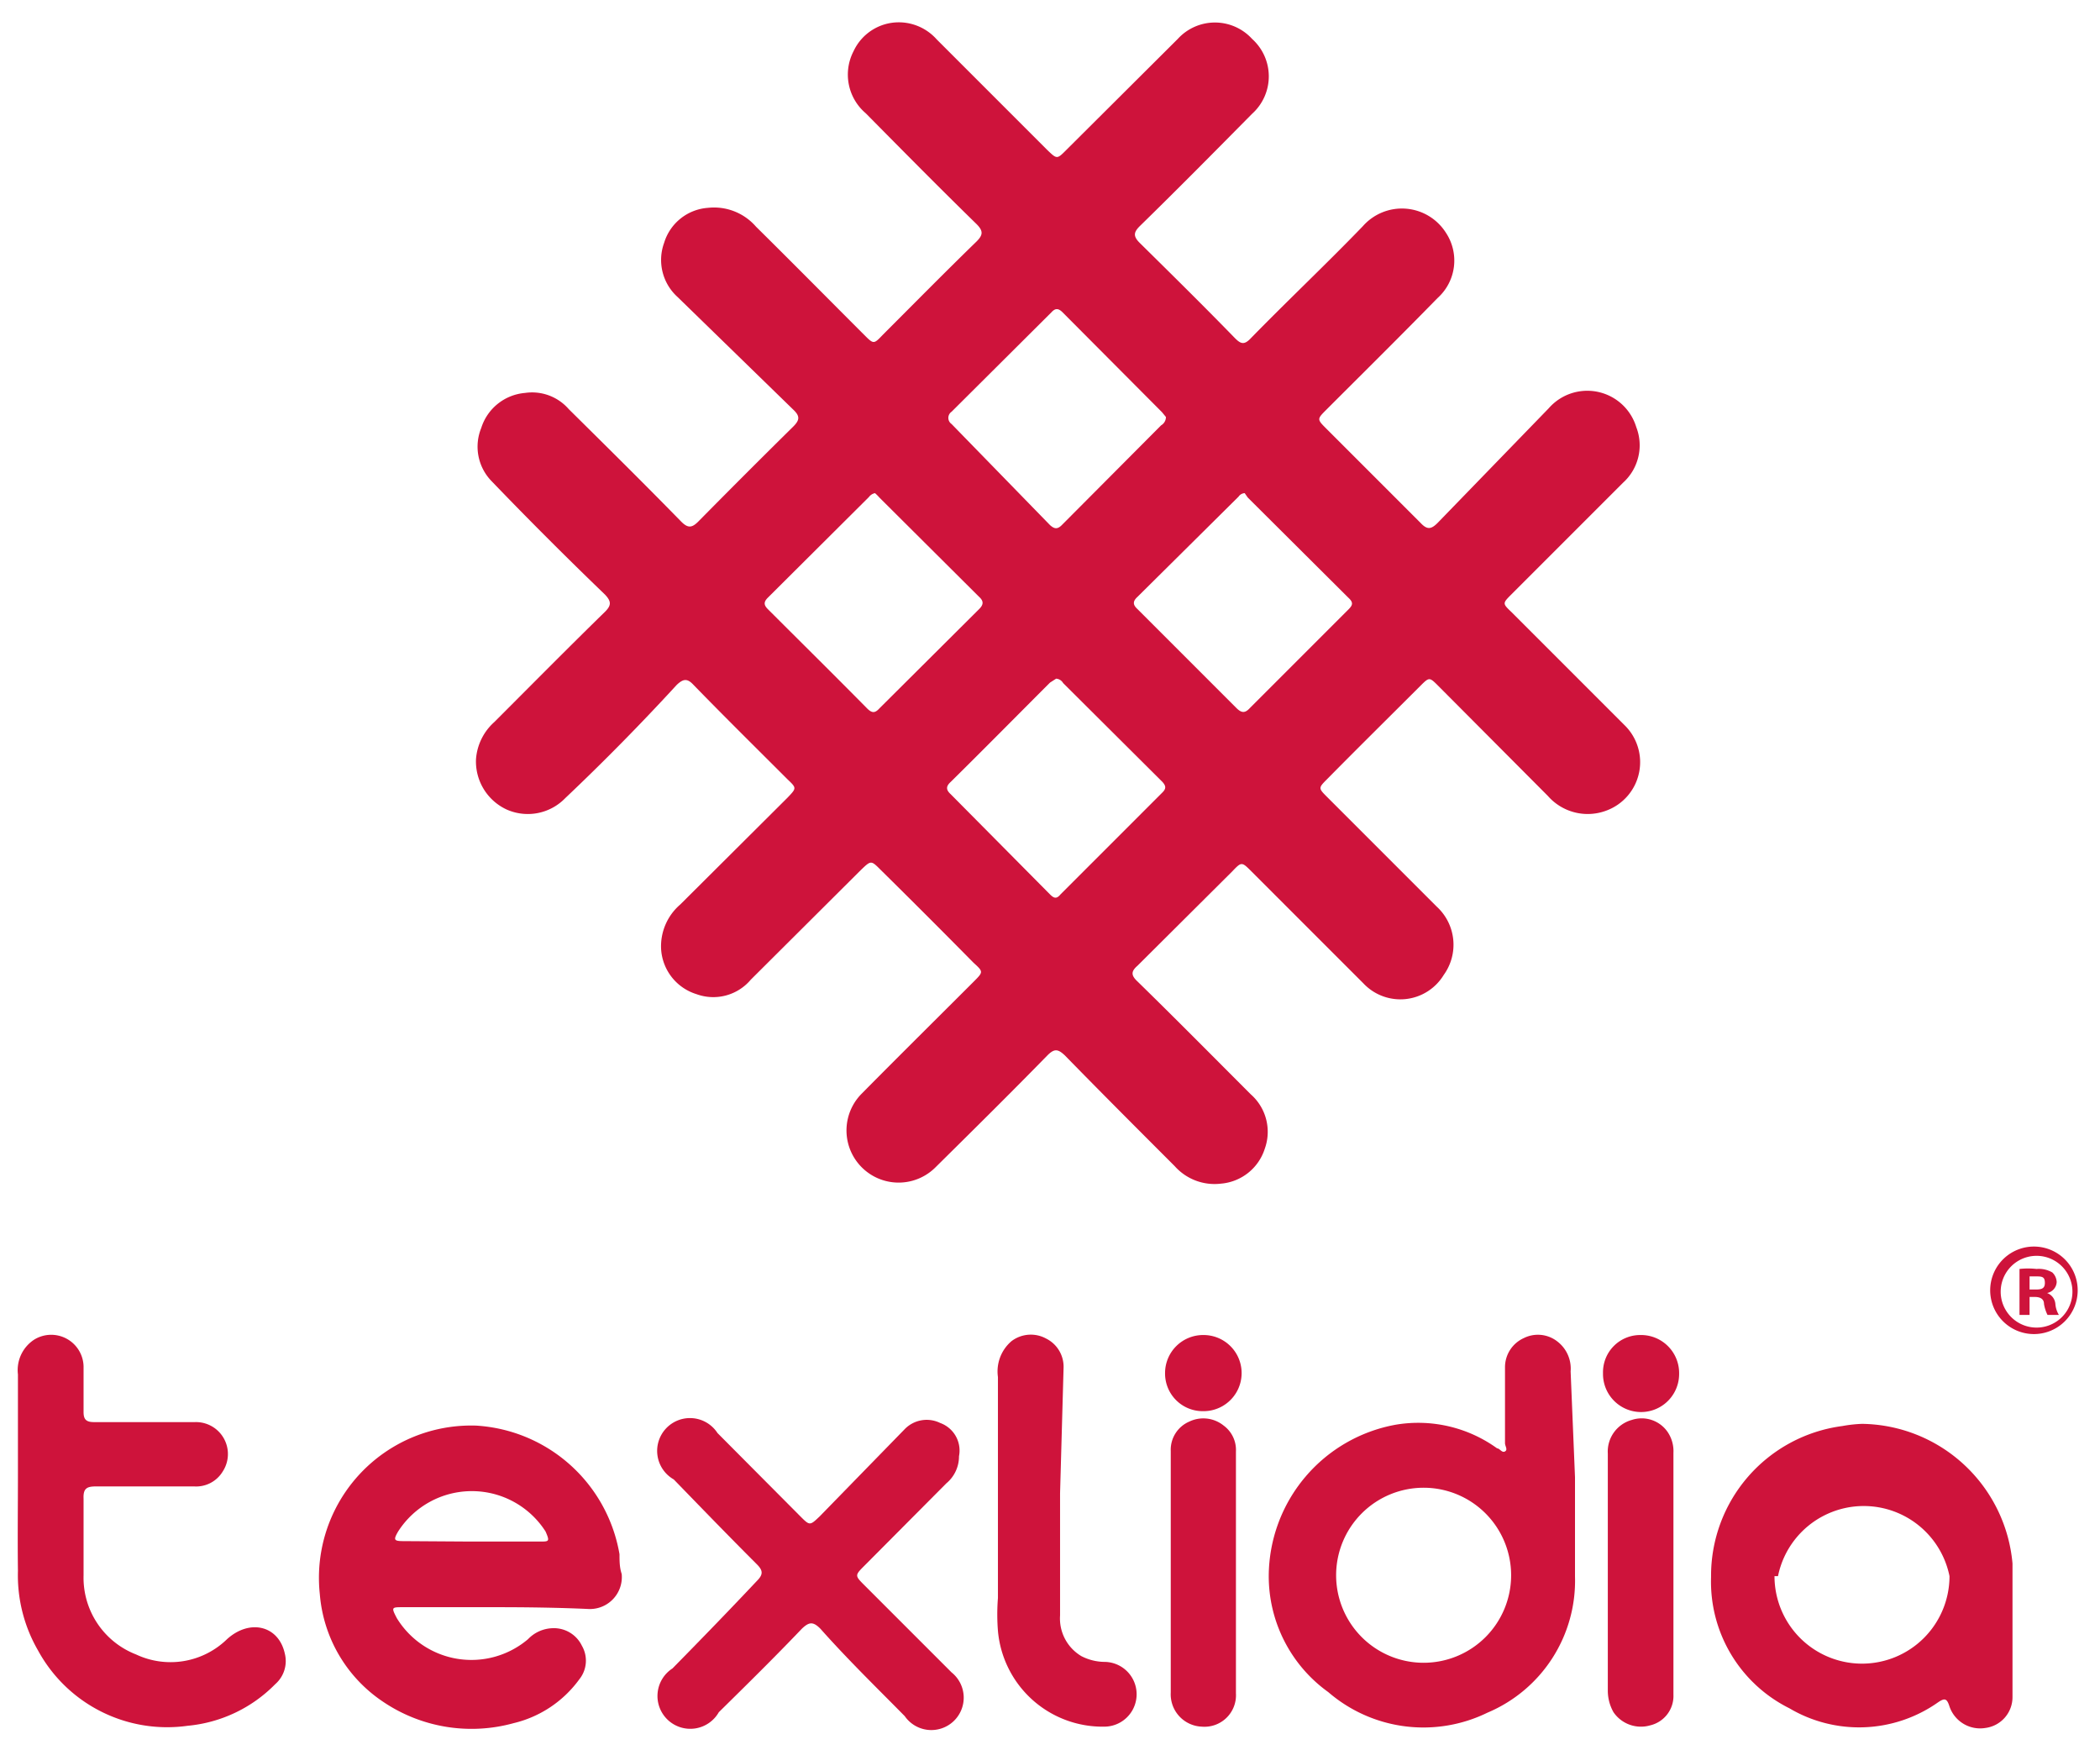
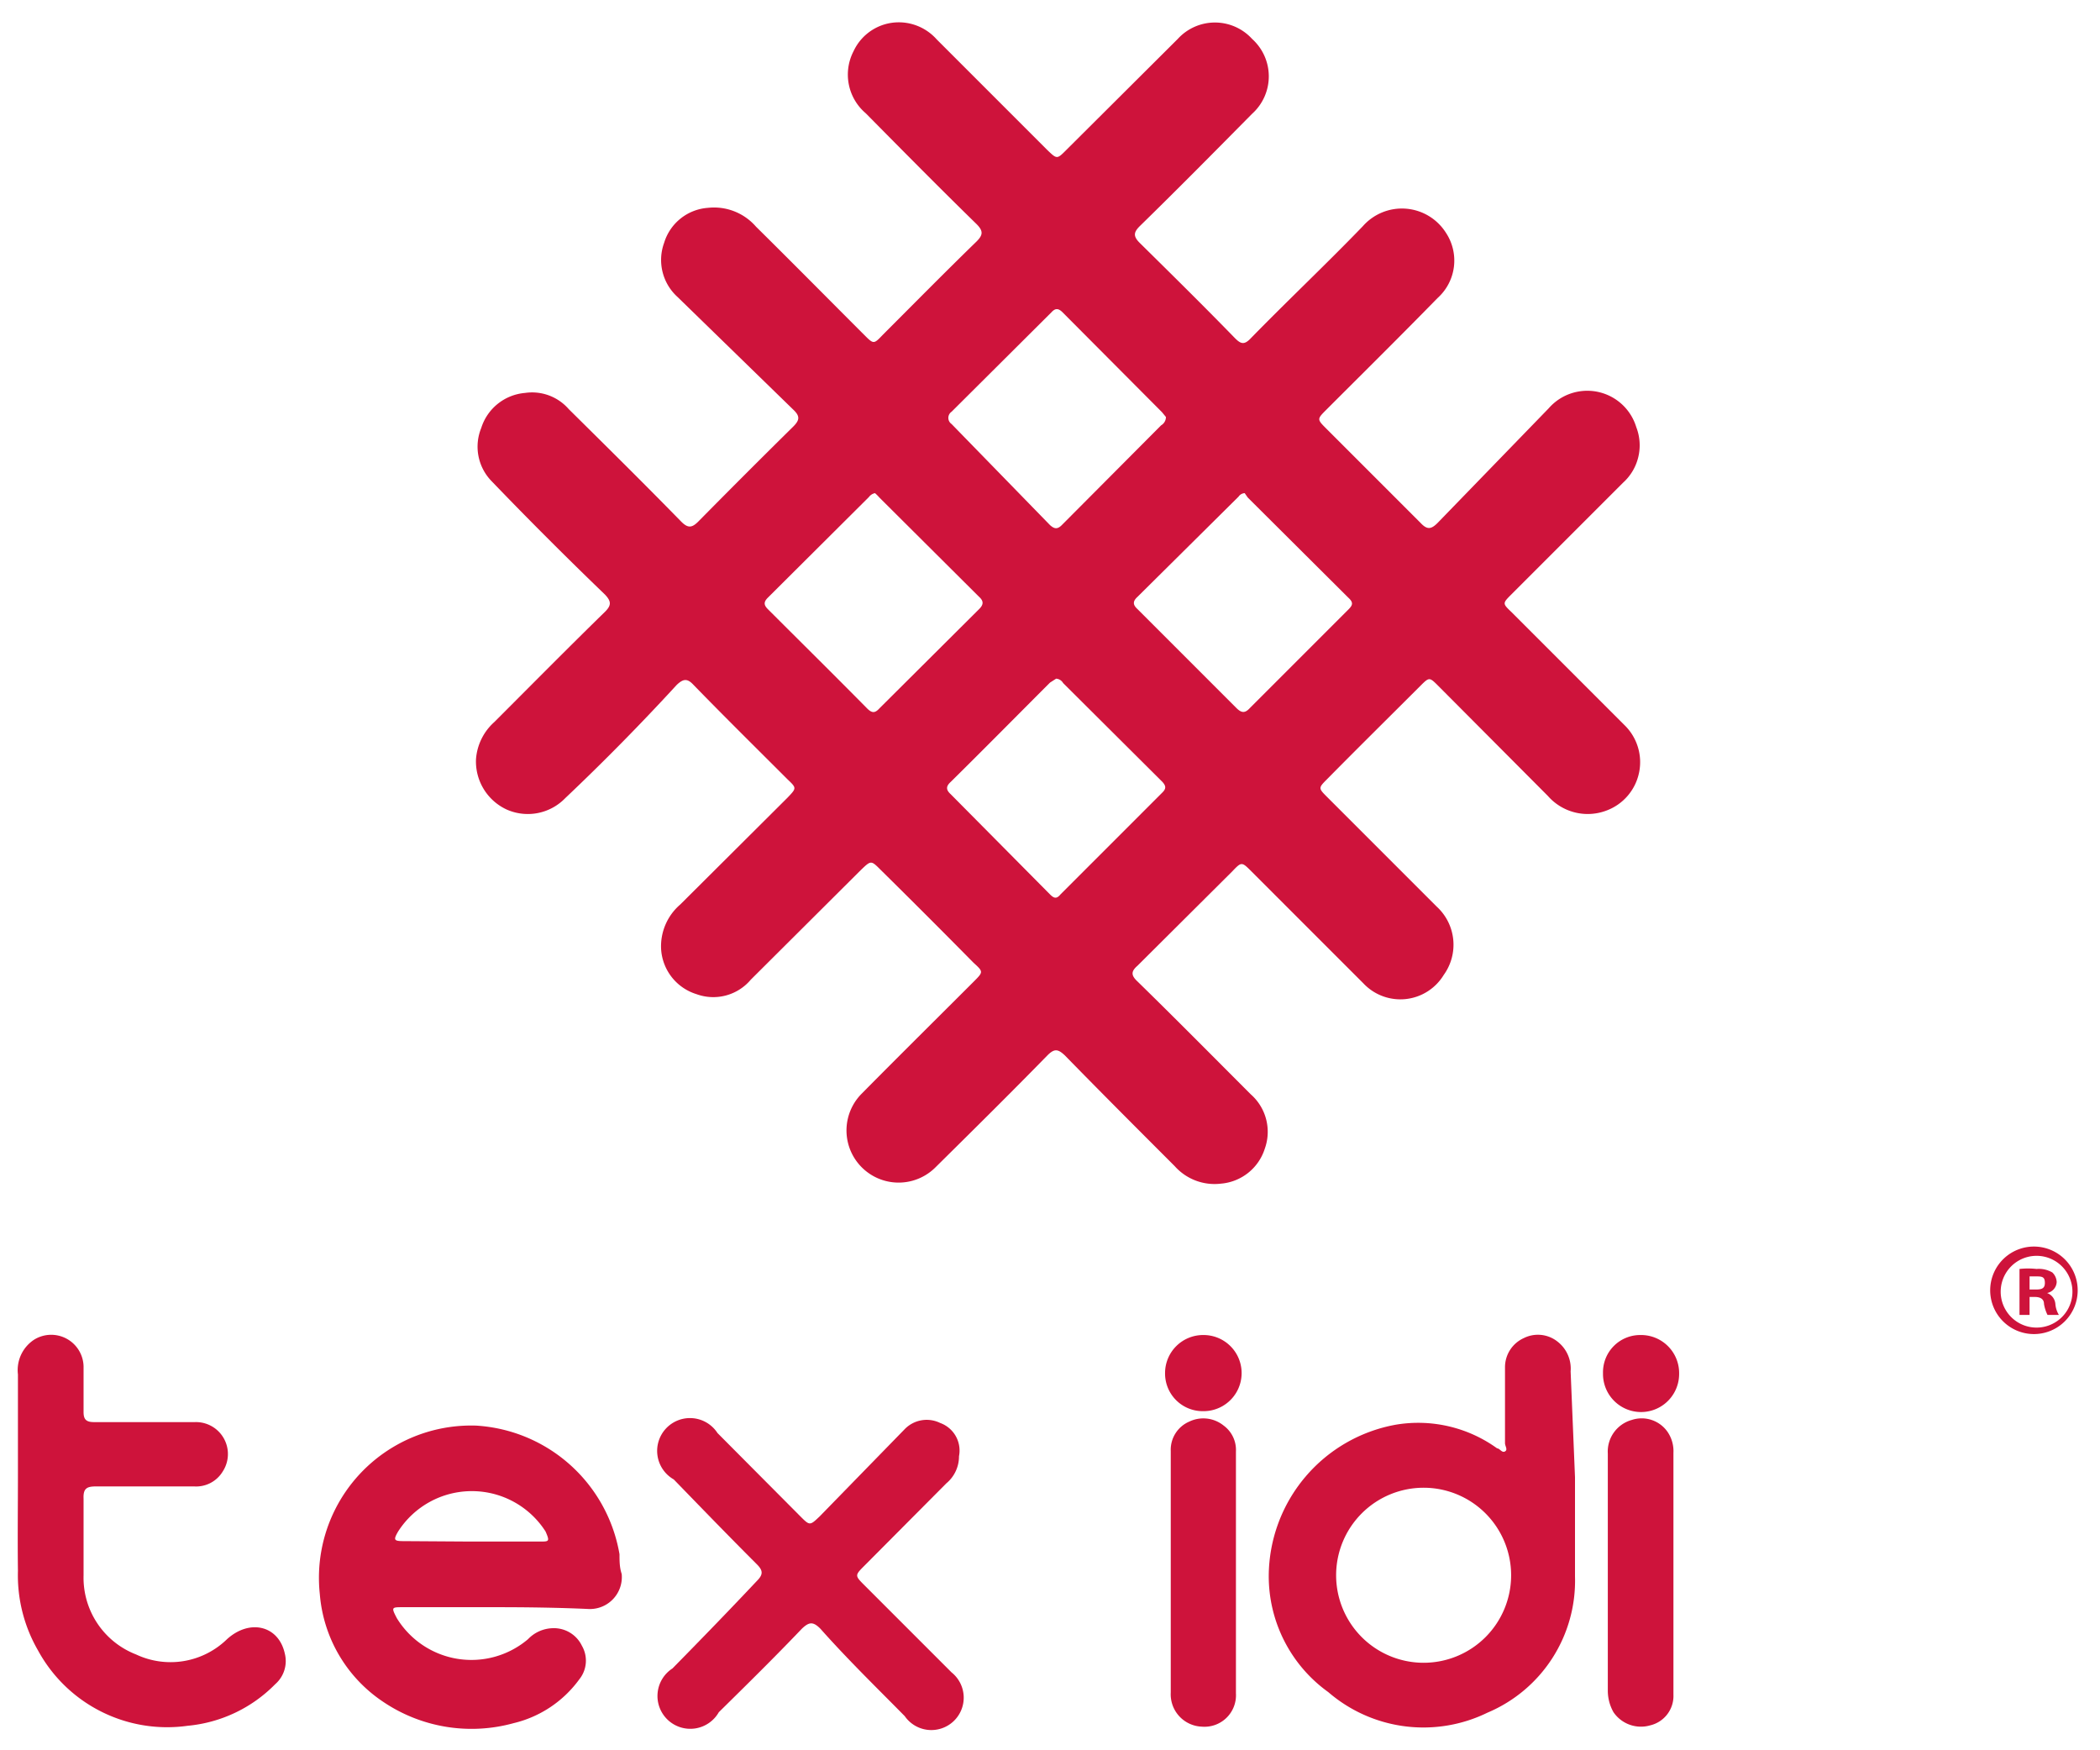
<svg xmlns="http://www.w3.org/2000/svg" id="a3f68bbb-a267-4d30-86de-d9bcbc7ed77f" data-name="Capa 1" viewBox="0 0 48 40">
  <g id="a88c232c-f95d-489b-bccd-2ce10d91cbe1" data-name="LOGO TEXLIDIA">
    <path d="M20.54.51a1.16,1.16,0,0,1,.87.39l2.53,2.53c.22.21.22.21.43,0L26.92.89a1.15,1.15,0,0,1,1.7,0,1.15,1.15,0,0,1,0,1.71c-.85.86-1.7,1.72-2.57,2.57-.14.14-.15.23,0,.38.73.72,1.46,1.44,2.18,2.18.13.13.21.16.36,0,.84-.86,1.72-1.69,2.56-2.56a1.19,1.19,0,0,1,1.9.15,1.15,1.15,0,0,1-.19,1.49c-.84.86-1.69,1.7-2.54,2.55-.22.22-.22.22,0,.44l2.15,2.15c.15.16.24.15.39,0L35.4,9.33a1.17,1.17,0,0,1,2,.43,1.15,1.15,0,0,1-.3,1.27l-2.55,2.55c-.21.21-.21.21,0,.41l2.59,2.59a1.18,1.18,0,0,1-.41,1.94,1.21,1.21,0,0,1-1.35-.33l-2.5-2.51c-.21-.21-.21-.21-.42,0-.71.71-1.42,1.41-2.12,2.12-.21.21-.21.21,0,.42l2.5,2.5A1.18,1.18,0,0,1,33,22.28a1.16,1.16,0,0,1-1.84.19l-2.55-2.55c-.23-.23-.23-.23-.45,0L26,22.07c-.15.13-.15.22,0,.36.87.85,1.73,1.72,2.59,2.58a1.14,1.14,0,0,1,.32,1.24,1.15,1.15,0,0,1-1,.8,1.22,1.22,0,0,1-1.06-.4c-.84-.84-1.68-1.68-2.51-2.53-.16-.15-.24-.16-.4,0-.84.86-1.69,1.7-2.55,2.55A1.19,1.19,0,1,1,19.69,25c.85-.86,1.71-1.71,2.56-2.56.23-.23.23-.23,0-.44-.7-.71-1.41-1.42-2.12-2.12-.22-.22-.22-.22-.45,0l-2.52,2.51a1.12,1.12,0,0,1-1.24.33,1.15,1.15,0,0,1-.81-1.05,1.26,1.26,0,0,1,.44-1L18,18.23c.21-.22.21-.22,0-.42-.72-.72-1.44-1.43-2.15-2.16-.14-.15-.23-.14-.38,0Q14.23,17,12.92,18.24a1.19,1.19,0,0,1-1.34.26,1.21,1.21,0,0,1-.7-1.15,1.26,1.26,0,0,1,.42-.85c.84-.84,1.68-1.69,2.53-2.52.15-.15.14-.24,0-.39Q12.51,12.32,11.24,11A1.13,1.13,0,0,1,11,9.78a1.15,1.15,0,0,1,1-.8,1.11,1.11,0,0,1,1,.37c.86.85,1.72,1.7,2.57,2.57.15.15.24.15.39,0,.72-.73,1.44-1.45,2.17-2.17.15-.15.16-.24,0-.39L15.49,6.79a1.14,1.14,0,0,1-.31-1.24,1.13,1.13,0,0,1,1-.8,1.27,1.27,0,0,1,1.1.43c.83.82,1.65,1.65,2.47,2.47.22.22.22.22.43,0,.71-.71,1.42-1.43,2.14-2.13.15-.15.16-.24,0-.4-.85-.83-1.69-1.68-2.53-2.53a1.16,1.16,0,0,1-.28-1.42A1.14,1.14,0,0,1,20.54.51Zm3.6,15L24,15.6c-.76.76-1.51,1.52-2.27,2.27-.11.1-.11.18,0,.28L24,20.44c.09.09.15.11.24,0l2.33-2.33c.09-.09.08-.15,0-.24L24.3,15.61A.2.2,0,0,0,24.14,15.51ZM20,11.27a.23.23,0,0,0-.14.09l-2.31,2.3c-.1.1-.09.17,0,.26.76.76,1.52,1.51,2.27,2.27.11.11.18.11.28,0l2.28-2.27c.1-.1.11-.18,0-.28l-2.28-2.27A1,1,0,0,0,20,11.27Zm8.45,0a.18.18,0,0,0-.14.08L26,13.64c-.11.1-.11.18,0,.28l2.26,2.26c.12.12.2.12.31,0l2.25-2.25c.1-.1.12-.16,0-.27l-2.3-2.29ZM26.65,9.53l-.09-.11L24.29,7.14c-.1-.1-.17-.1-.26,0L21.75,9.41a.17.17,0,0,0,0,.28L24,12c.1.09.17.1.27,0l2.27-2.28A.22.22,0,0,0,26.65,9.53Z" fill="#ce133b" />
    <path d="M36,33.76c0,.76,0,1.52,0,2.27a3.27,3.27,0,0,1-2,3.11,3.33,3.33,0,0,1-3.64-.47A3.26,3.26,0,0,1,29,36a3.53,3.53,0,0,1,2.9-3.44,3.08,3.08,0,0,1,2.32.54c.06,0,.11.11.18.07s0-.12,0-.19V31.25a.73.73,0,0,1,.43-.67.72.72,0,0,1,.77.08.78.78,0,0,1,.3.68ZM30.54,36a2,2,0,1,0,2-2A2,2,0,0,0,30.54,36Z" fill="#ce133b" />
    <path d="M11.34,36.73H9.21c-.26,0-.27,0-.14.25a2,2,0,0,0,3,.48.81.81,0,0,1,.56-.25.71.71,0,0,1,.67.4.68.68,0,0,1-.06.77,2.6,2.6,0,0,1-1.5,1,3.61,3.61,0,0,1-3-.5,3.27,3.27,0,0,1-1.43-2.45,3.48,3.48,0,0,1,3.57-3.85,3.54,3.54,0,0,1,3.28,2.94c0,.15,0,.3.05.45a.73.73,0,0,1-.78.8C12.76,36.74,12.05,36.73,11.34,36.73Zm-.58-1.5h1.58c.21,0,.23,0,.13-.23A2,2,0,0,0,9.1,35c-.11.19-.1.22.12.22Z" fill="#ce133b" />
-     <path d="M42.56,32.54A3.5,3.5,0,0,1,46,35.73c0,1,0,2,0,3.05a.71.71,0,0,1-.62.71.74.74,0,0,1-.82-.49c-.06-.19-.11-.2-.27-.09a3.13,3.13,0,0,1-3.39.13,3.23,3.23,0,0,1-1.79-3,3.45,3.45,0,0,1,3-3.45A3.14,3.14,0,0,1,42.56,32.54Zm-2,3.48a2,2,0,0,0,2,2,2,2,0,0,0,2-2,2,2,0,0,0-3.92,0Z" fill="#ce133b" />
    <path d="M21.92,33.28a.8.8,0,0,1-.29.62l-1.88,1.89c-.21.21-.21.22,0,.43l2,2a.74.74,0,1,1-1.07,1c-.64-.65-1.3-1.29-1.93-2-.17-.17-.26-.15-.42,0-.62.65-1.26,1.28-1.9,1.91a.75.75,0,1,1-1.06-1c.64-.65,1.28-1.31,1.93-2,.15-.15.14-.24,0-.38-.64-.64-1.27-1.29-1.9-1.94a.75.75,0,1,1,1-1.06l1.89,1.9c.22.22.22.22.45,0l1.95-2a.7.7,0,0,1,.8-.13A.67.67,0,0,1,21.92,33.28Z" fill="#ce133b" />
    <path d="M.41,33.67c0-.75,0-1.51,0-2.26a.83.83,0,0,1,.38-.8.74.74,0,0,1,1.12.61q0,.53,0,1.05c0,.17.06.23.24.23H4.46a.73.73,0,0,1,.63,1.13.71.71,0,0,1-.65.34H2.19c-.21,0-.29.05-.28.28,0,.59,0,1.18,0,1.76a1.88,1.88,0,0,0,1.2,1.8,1.85,1.85,0,0,0,2.08-.35c.52-.47,1.18-.31,1.32.33a.7.7,0,0,1-.22.7,3.22,3.22,0,0,1-2,.95A3.36,3.36,0,0,1,.87,37.72,3.43,3.43,0,0,1,.41,35.9C.4,35.16.41,34.41.41,33.67Z" fill="#ce133b" />
-     <path d="M24.23,34.13v2.79a1,1,0,0,0,.49.93,1.18,1.18,0,0,0,.52.13.74.74,0,0,1,0,1.48,2.4,2.4,0,0,1-2.43-2.19,4.71,4.71,0,0,1,0-.75V31.47a.91.91,0,0,1,.31-.82.73.73,0,0,1,.79-.06.72.72,0,0,1,.4.68Z" fill="#ce133b" />
    <path d="M38.25,35.94v2.79a.69.69,0,0,1-.53.7.76.76,0,0,1-.84-.3,1,1,0,0,1-.13-.49V33.22a.75.75,0,0,1,.55-.77.72.72,0,0,1,.82.28.78.78,0,0,1,.13.47Z" fill="#ce133b" />
    <path d="M26.76,35.93V33.16a.7.7,0,0,1,.42-.67.74.74,0,0,1,.79.09.69.69,0,0,1,.28.59c0,1.84,0,3.69,0,5.53a.72.72,0,0,1-.78.76.74.74,0,0,1-.71-.78Z" fill="#ce133b" />
    <path d="M27.49,32.25a.86.86,0,0,1-.86-.87.87.87,0,0,1,.88-.87.87.87,0,1,1,0,1.74Z" fill="#ce133b" />
    <path d="M36.64,31.37a.85.85,0,0,1,.86-.86.87.87,0,0,1,.88.89.87.87,0,0,1-1.74,0Z" fill="#ce133b" />
    <path d="M46.55,28.49a1,1,0,1,1-1.06,1,1,1,0,0,1,1.06-1Zm0,.21a.82.82,0,0,0,0,1.64.82.82,0,0,0,0-1.64Zm-.16,1.35h-.23V29a1.79,1.79,0,0,1,.39,0,.61.61,0,0,1,.36.08.32.32,0,0,1,.1.22.27.27,0,0,1-.22.25h0a.29.29,0,0,1,.19.25.57.57,0,0,0,.08.25h-.26a.9.9,0,0,1-.08-.25c0-.11-.08-.16-.21-.16h-.12Zm0-.58h.11c.13,0,.24,0,.24-.15s-.07-.15-.22-.15h-.13Z" fill="#ce133b" />
  </g>
</svg>